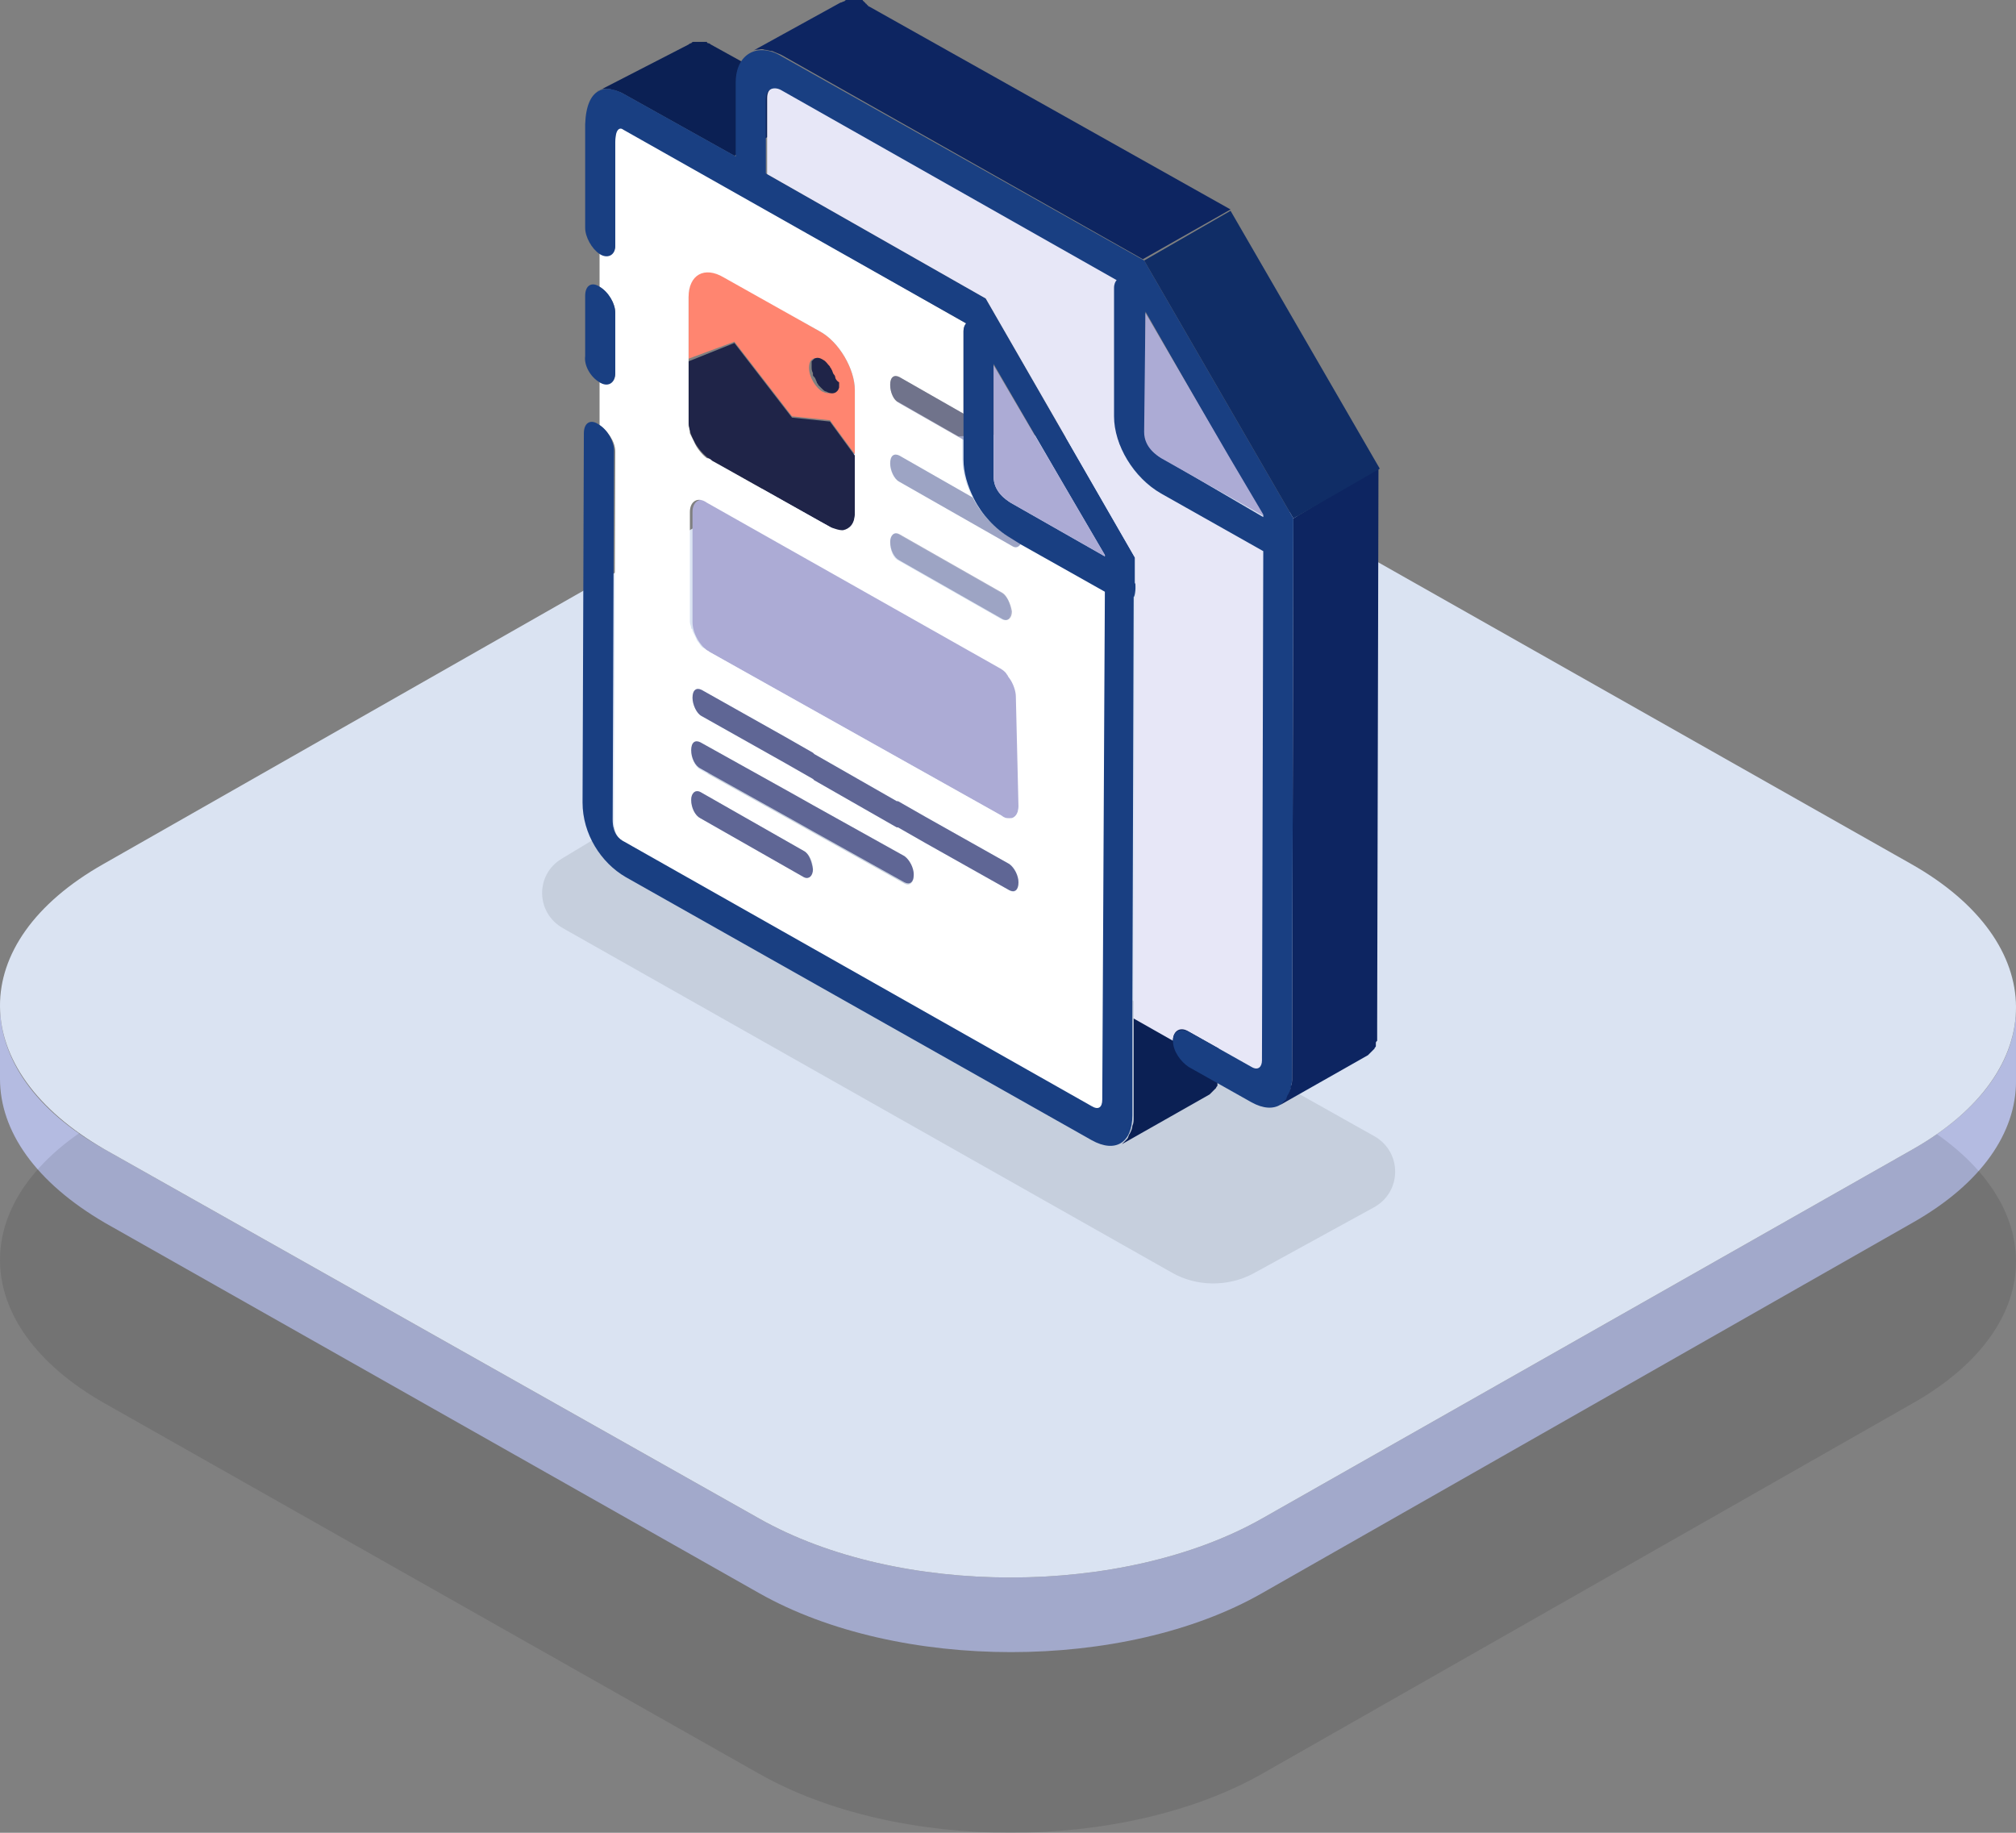
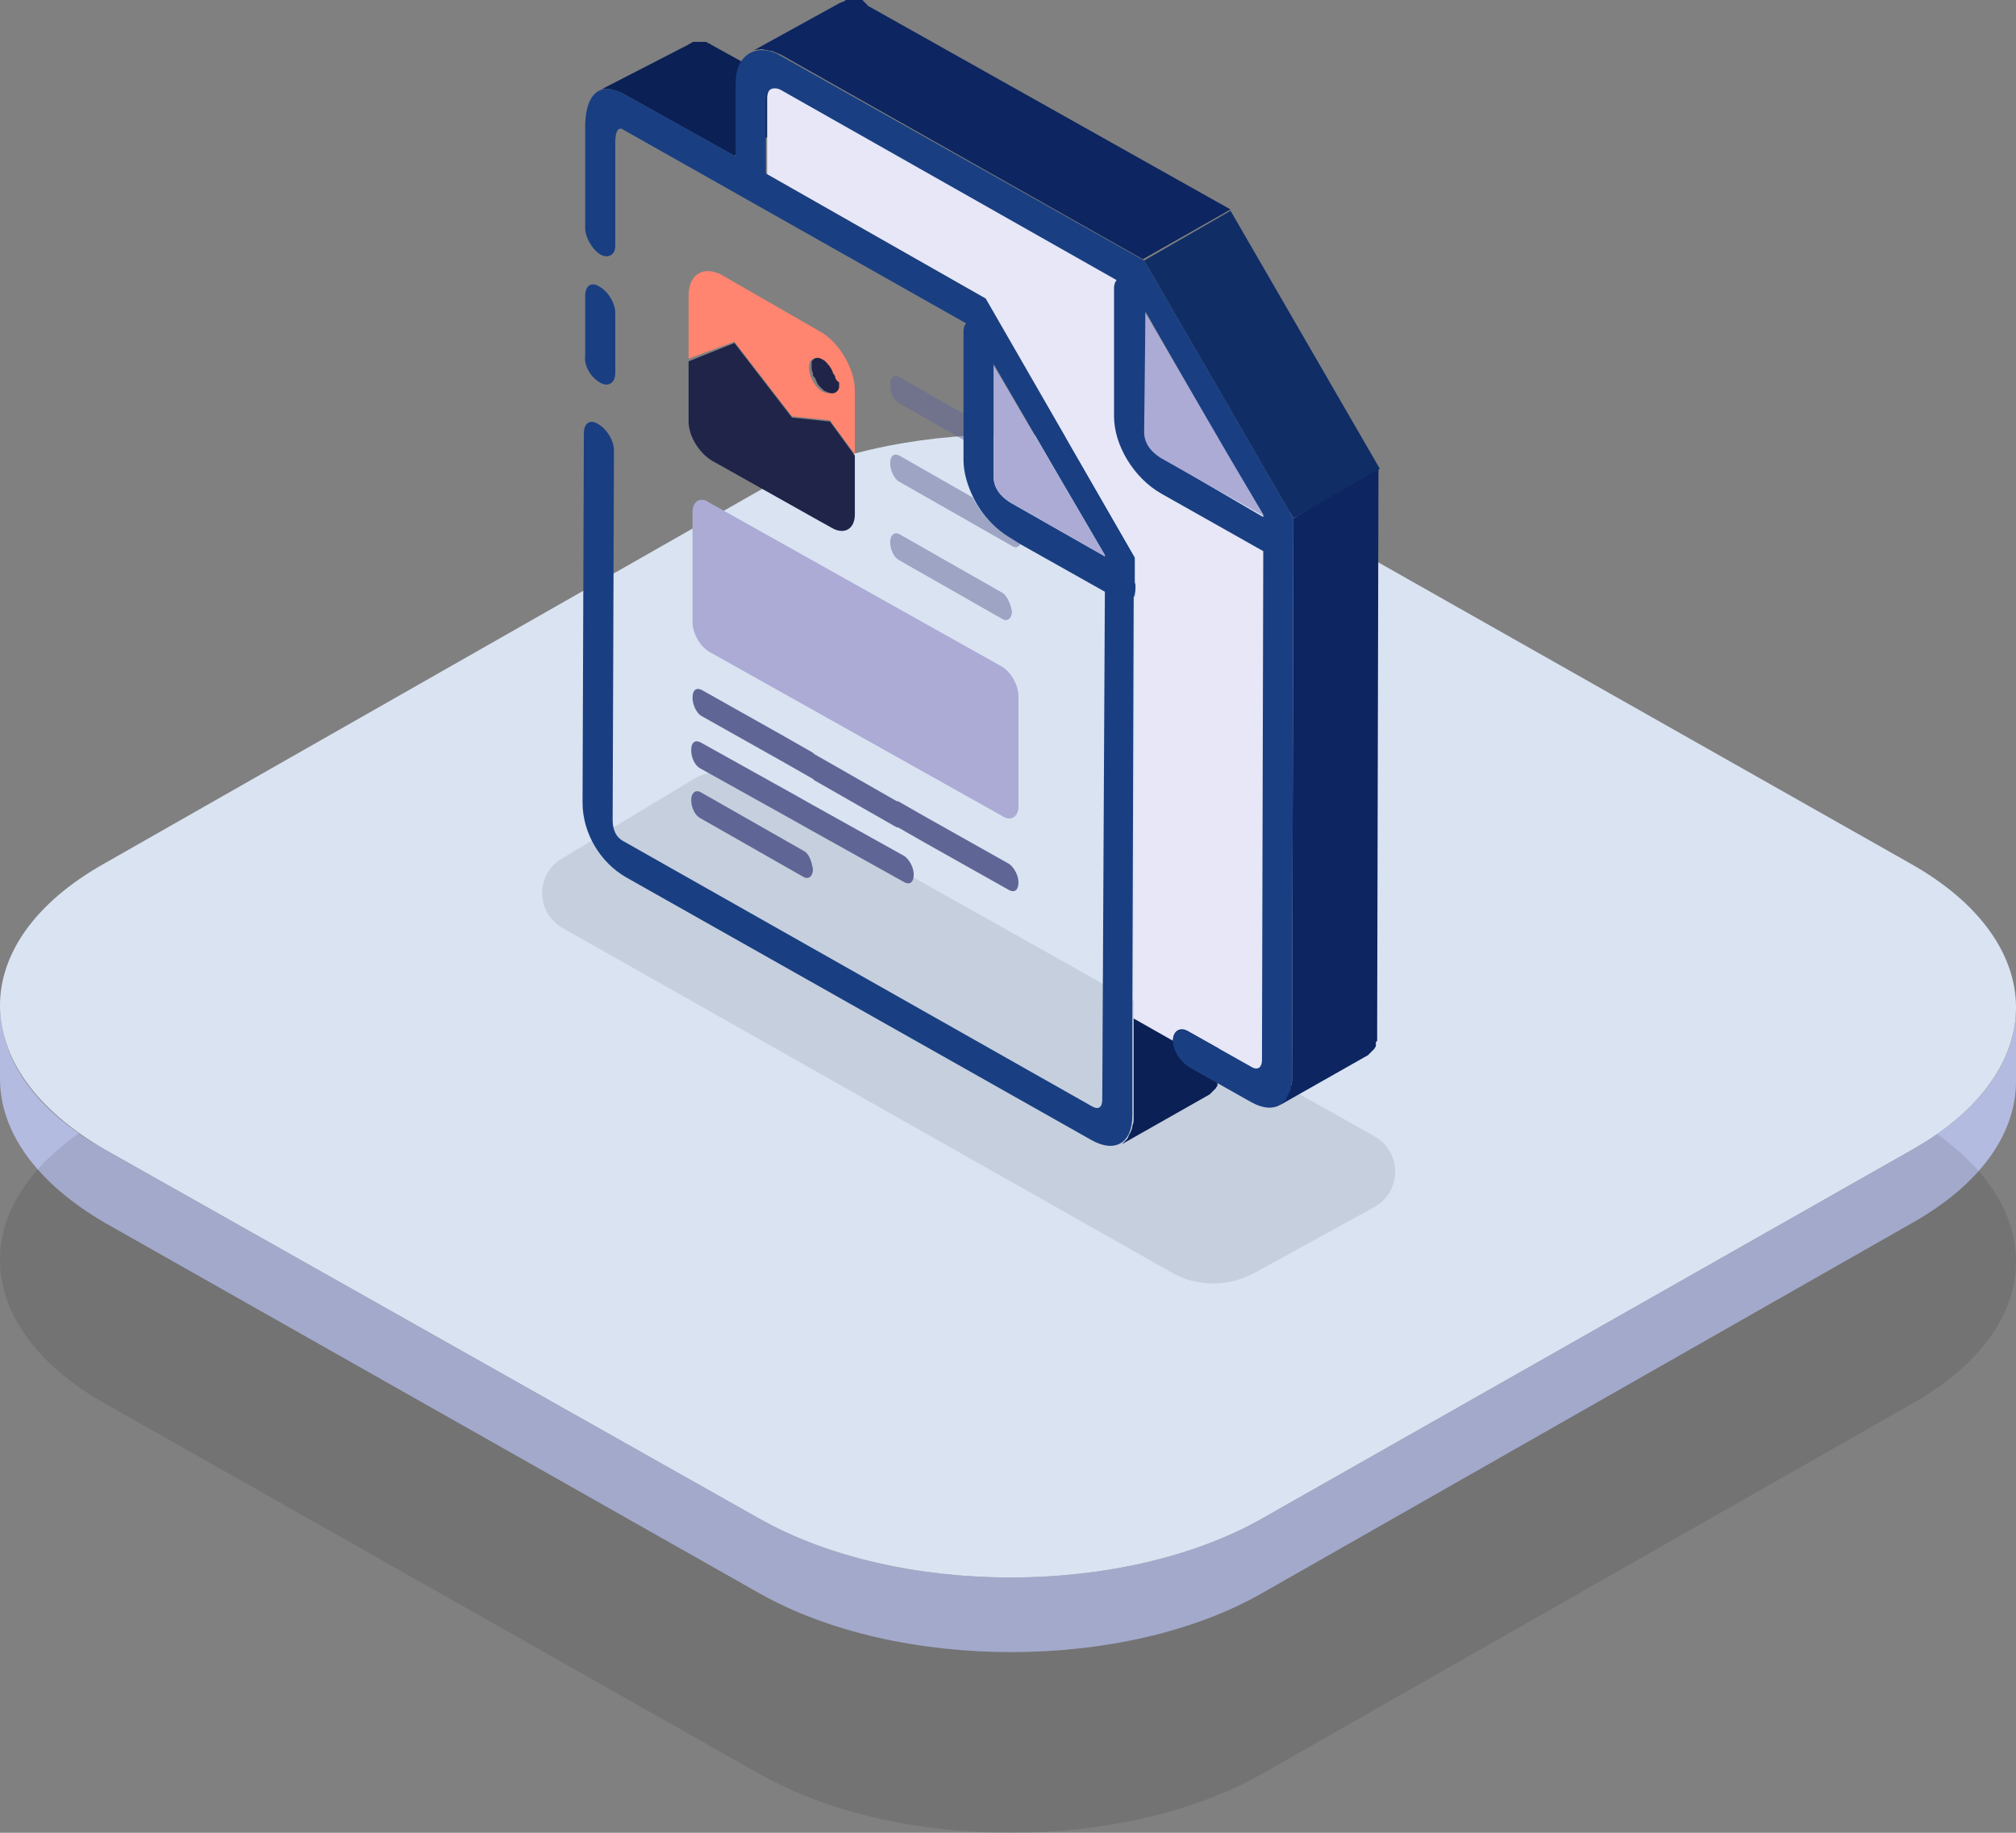
<svg xmlns="http://www.w3.org/2000/svg" version="1.1" id="Objects" x="0px" y="0px" viewBox="0 0 154 140" style="enable-background:new 0 0 154 140;" xml:space="preserve">
  <rect x="0" y="0" width="154" height="140" fill="#808080" stroke="none" />
  <style type="text/css">
	.st0{display:none;}
	.st1{display:inline;}
	.st2{fill:#081227;}
	.st3{fill:#0A1733;}
	.st4{display:inline;enable-background:new    ;}
	.st5{fill:#B4BBE1;}
	.st6{opacity:0.1;}
	.st7{fill:#DAE3F2;}
	.st8{opacity:0.1;fill:#111823;}
	.st9{fill:#FF8570;}
	.st10{fill:#1F2448;}
	.st11{fill:#ACABD5;}
	.st12{fill:#FFFFFF;}
	.st13{fill:#5F6695;}
	.st14{fill:#0B2054;}
	.st15{opacity:0.5;}
	.st16{fill:#193F82;}
	.st17{fill:#E7E7F7;}
	.st18{fill:#0D2561;}
	.st19{fill:#102D66;}
</style>
  <g class="st0">
    <g class="st1">
      <g>
        <g>
          <path class="st2" d="M-376.2,459.3c1,1.9,1.5,4.4,1.5,7.6c0,3.2-0.5,6.3-1.4,9.3c-1,3-2.3,5.7-4.1,8.1c-1.8,2.4-3.9,4.3-6.5,5.8      c-2.5,1.5-4.7,2-6.5,1.7c-1.8-0.3-3.2-1.4-4.2-3.3c-1-1.9-1.5-4.4-1.5-7.6c0-3.2,0.5-6.3,1.4-9.3c1-3,2.3-5.7,4.1-8.1      c1.8-2.4,3.9-4.3,6.4-5.8c2.5-1.5,4.7-2,6.5-1.7C-378.6,456.3-377.2,457.4-376.2,459.3z M-381.7,479.1c1.3-2.7,1.9-5.8,1.9-9.2      c0-3.4-0.7-5.8-2-7c-1.3-1.2-3-1.2-5,0c-2.1,1.2-3.8,3.2-5,5.9c-1.3,2.7-1.9,5.8-1.9,9.2c0,3.4,0.7,5.8,2,7c1.3,1.2,3,1.2,5,0      C-384.7,483.7-383,481.8-381.7,479.1" />
        </g>
        <g>
          <path class="st2" d="M-361.7,443.2c2.8-1.6,4.9-2,6.5-1.1c1.5,0.9,2.3,2.7,2.3,5.4c0,1.7-0.3,3.6-1,5.6c-0.7,2-1.6,4.1-2.7,6.3      c-1.1,2.2-2.3,4.3-3.6,6.4c-1.3,2.1-2.5,4-3.8,5.9l11.8-6.8l0,4.7l-18.8,10.8l0-4.2c1.7-2.5,3.3-5,4.8-7.5c1.6-2.5,3-4.8,4.2-7      c1.2-2.2,2.2-4.3,2.9-6.2c0.7-1.9,1.1-3.5,1.1-4.9c0-1.3-0.3-2.2-0.9-2.9c-0.6-0.6-1.6-0.5-3,0.3c-1.4,0.8-2.5,2-3.2,3.5      c-0.7,1.5-1.1,3-1.1,4.5l-4.8,2.8c0-2.3,0.5-4.5,1.3-6.5c0.8-2,1.9-3.8,3.3-5.4C-365,445.4-363.4,444.2-361.7,443.2z" />
        </g>
      </g>
    </g>
    <g class="st1">
      <g>
        <g>
          <path class="st2" d="M120.1,460.1c1,1.9,1.5,4.4,1.5,7.6c0,3.2-0.5,6.3-1.4,9.3c-1,3-2.3,5.7-4.1,8.1c-1.8,2.4-3.9,4.3-6.5,5.8      c-2.5,1.5-4.7,2-6.5,1.7c-1.8-0.3-3.2-1.4-4.2-3.3c-1-1.9-1.5-4.4-1.5-7.6c0-3.2,0.5-6.3,1.4-9.3c1-3,2.3-5.7,4.1-8.1      c1.8-2.4,3.9-4.3,6.5-5.8c2.5-1.5,4.7-2,6.5-1.7C117.7,457.1,119.1,458.2,120.1,460.1z M114.5,479.9c1.3-2.7,1.9-5.8,1.9-9.2      c0-3.4-0.7-5.8-2-7c-1.3-1.2-3-1.2-5-0.1c-2.1,1.2-3.8,3.2-5,5.9c-1.3,2.7-1.9,5.8-1.9,9.2c0,3.4,0.7,5.8,1.9,7      c1.3,1.2,3,1.2,5.1,0C111.6,484.6,113.3,482.6,114.5,479.9" />
        </g>
        <g>
          <path class="st2" d="M143.4,460l3.6-2.1l0,5l-3.6,2.1l0,5.8l-5,2.9l0-5.8l-13.4,7.8l0-4.6l12.7-28.3l5.6-3.3L143.4,460z       M138.7,462.7l0-14.2l-8.4,19.1L138.7,462.7" />
        </g>
      </g>
    </g>
    <g class="st1">
      <g>
        <g>
-           <path class="st2" d="M-133.8,337c1,1.9,1.5,4.4,1.5,7.6c0,3.2-0.5,6.3-1.4,9.3c-1,3-2.3,5.7-4.1,8.1c-1.8,2.4-3.9,4.3-6.5,5.8      c-2.5,1.5-4.7,2-6.5,1.7c-1.8-0.3-3.2-1.4-4.2-3.3c-1-1.9-1.5-4.4-1.5-7.6c0-3.2,0.5-6.3,1.4-9.3c1-3,2.3-5.7,4.1-8.1      c1.8-2.4,3.9-4.3,6.5-5.8c2.5-1.5,4.7-2,6.5-1.7C-136.2,334-134.8,335.1-133.8,337z M-139.4,356.8c1.3-2.7,1.9-5.8,1.9-9.2      c0-3.4-0.7-5.8-2-7c-1.3-1.2-3-1.2-5,0c-2.1,1.2-3.8,3.2-5,5.9c-1.3,2.7-1.9,5.8-1.9,9.2c0,3.4,0.7,5.8,2,7s3,1.2,5,0      C-142.3,361.5-140.7,359.5-139.4,356.8" />
+           <path class="st2" d="M-133.8,337c1,1.9,1.5,4.4,1.5,7.6c0,3.2-0.5,6.3-1.4,9.3c-1,3-2.3,5.7-4.1,8.1c-1.8,2.4-3.9,4.3-6.5,5.8      c-2.5,1.5-4.7,2-6.5,1.7c-1.8-0.3-3.2-1.4-4.2-3.3c-1-1.9-1.5-4.4-1.5-7.6c0-3.2,0.5-6.3,1.4-9.3c1-3,2.3-5.7,4.1-8.1      c1.8-2.4,3.9-4.3,6.5-5.8c2.5-1.5,4.7-2,6.5-1.7C-136.2,334-134.8,335.1-133.8,337M-139.4,356.8c1.3-2.7,1.9-5.8,1.9-9.2      c0-3.4-0.7-5.8-2-7c-1.3-1.2-3-1.2-5,0c-2.1,1.2-3.8,3.2-5,5.9c-1.3,2.7-1.9,5.8-1.9,9.2c0,3.4,0.7,5.8,2,7s3,1.2,5,0      C-142.3,361.5-140.7,359.5-139.4,356.8" />
        </g>
        <g>
          <path class="st2" d="M-119.1,320.8c1.9-1.1,3.4-1.6,4.7-1.6c1.3,0,2.3,0.5,2.9,1.3c0.7,0.9,1,2.1,1,3.6c0,1.8-0.4,3.5-1.3,5.2      c-0.8,1.7-1.9,3.1-3.1,4.2c1.5-0.5,2.8-0.4,3.7,0.4c1,0.8,1.5,2.2,1.5,4.3c0,1.7-0.4,3.5-1.1,5.4s-1.8,3.6-3.2,5.3      c-1.4,1.7-3.1,3.1-5.1,4.3c-1.8,1-3.4,1.6-4.9,1.7c-1.5,0.1-2.6-0.3-3.5-1.4c-0.9-1-1.4-2.7-1.4-4.9l4.9-2.8      c0,1.5,0.5,2.5,1.3,3.1c0.8,0.5,2,0.4,3.6-0.5c1.4-0.8,2.6-1.9,3.3-3.3c0.8-1.4,1.2-2.8,1.2-4.2c0-1.6-0.5-2.6-1.5-2.8      c-1-0.3-2.3,0.1-4,1l-2,1.2l0-4.7l2.1-1.2c1.3-0.8,2.4-1.8,3.3-3c0.9-1.2,1.3-2.5,1.3-3.9c0-1.2-0.3-1.9-1-2.2      c-0.7-0.3-1.6-0.1-2.7,0.5c-1.3,0.7-2.3,1.7-3,3c-0.7,1.3-1.1,2.6-1.2,3.9l-4.9,2.8c0.1-3,1-5.7,2.6-8.4      C-123.9,324.4-121.7,322.3-119.1,320.8z" />
        </g>
      </g>
    </g>
    <g class="st1">
      <g>
        <g>
          <path class="st2" d="M364.6,337.4c1,1.9,1.5,4.4,1.5,7.6c0,3.2-0.5,6.3-1.4,9.3c-1,3-2.3,5.7-4.1,8.1c-1.8,2.4-3.9,4.3-6.5,5.8      c-2.5,1.5-4.7,2-6.5,1.7c-1.8-0.3-3.2-1.4-4.2-3.3c-1-1.9-1.5-4.4-1.5-7.6c0-3.2,0.5-6.3,1.4-9.3c1-3,2.3-5.7,4.1-8.1      c1.8-2.4,3.9-4.3,6.5-5.8c2.5-1.5,4.7-2,6.5-1.7C362.3,334.4,363.7,335.5,364.6,337.4z M359.1,357.1c1.3-2.7,1.9-5.8,1.9-9.2      c0-3.4-0.7-5.8-2-7c-1.3-1.2-3-1.2-5,0c-2.1,1.2-3.8,3.2-5,5.9c-1.3,2.7-1.9,5.8-1.9,9.2c0,3.4,0.7,5.8,2,7c1.3,1.2,3,1.2,5,0      C356.1,361.8,357.8,359.9,359.1,357.1" />
        </g>
        <g>
          <path class="st2" d="M388.1,316.6l0,5l-11.4,6.6l-1.2,8c0.6-1,1.3-2.1,2.3-3.1c1-1,2.1-1.9,3.3-2.6c1.9-1.1,3.6-1.6,4.9-1.3      s2.3,1,3,2.2c0.7,1.2,1,2.8,1,4.7c0,2.2-0.4,4.4-1.2,6.5c-0.8,2.2-2,4.2-3.4,6c-1.5,1.8-3.2,3.3-5.1,4.4c-2,1.2-3.7,1.7-5.2,1.8      c-1.4,0-2.6-0.4-3.4-1.4c-0.8-0.9-1.3-2.3-1.4-4l4.9-2.8c0.2,1.1,0.8,1.9,1.7,2.2c0.9,0.3,2,0.1,3.4-0.7      c1.4-0.8,2.6-2.1,3.6-3.9c0.9-1.8,1.4-3.5,1.4-5.4c0-1.9-0.5-3.1-1.4-3.7c-0.9-0.6-2.1-0.4-3.5,0.4c-1.2,0.7-2.2,1.6-3,2.7      c-0.9,1.1-1.5,2.3-1.8,3.5l-4.8,2.8l2.3-19.2L388.1,316.6z" />
        </g>
      </g>
    </g>
    <g class="st1">
      <g>
        <g>
          <path class="st2" d="M-631.6,334.1c1,1.9,1.5,4.4,1.5,7.6c0,3.2-0.5,6.3-1.4,9.3c-1,3-2.3,5.7-4.1,8.1c-1.8,2.4-3.9,4.3-6.5,5.8      c-2.5,1.5-4.7,2-6.5,1.7c-1.8-0.3-3.2-1.4-4.2-3.3c-1-1.9-1.5-4.4-1.5-7.6c0-3.2,0.5-6.3,1.4-9.3c1-3,2.3-5.7,4.1-8.1      c1.8-2.4,3.9-4.3,6.5-5.8c2.5-1.5,4.7-2,6.5-1.7C-634,331.1-632.6,332.2-631.6,334.1z M-637.1,353.9c1.3-2.7,1.9-5.8,1.9-9.2      c0-3.4-0.7-5.8-2-7c-1.3-1.2-3-1.2-5-0.1c-2.1,1.2-3.8,3.2-5,5.9c-1.3,2.7-1.9,5.8-1.9,9.2c0,3.4,0.7,5.8,1.9,7      c1.3,1.2,3,1.2,5.1,0C-640.1,358.5-638.4,356.6-637.1,353.9" />
        </g>
        <g>
          <polygon class="st2" points="-617.6,318.8 -617.5,350.1 -622.7,353.1 -622.8,328.3 -627.3,332.1 -627.3,327.7 -620.7,320.6           " />
        </g>
      </g>
    </g>
  </g>
  <g class="st0">
    <g class="st1">
      <path class="st3" d="M-572.9,385.1c0.3,0.2,0.5,0.4,0.5,0.7l0,7.3c0,0.6-0.8,1-1.8,1l-12.7,0c-0.5,0-0.9-0.1-1.3-0.3    s-0.5-0.4-0.5-0.7c0-0.6,0.8-1,1.8-1l8.3,0l-13-7.5c-0.7-0.4-0.7-1.1,0-1.5c0.7-0.4,1.8-0.4,2.5,0l13,7.5l0-4.8c0-0.6,0.8-1,1.8-1    C-573.7,384.8-573.2,384.9-572.9,385.1z" />
    </g>
    <g class="st1">
      <path class="st3" d="M-536.4,394.5c1.7,1.1,1.7,2.8-0.1,3.8l-30.3,17.6c-1.4,0.8-3.6,1-5.5,0.5l-13.6-3.9    c-0.5-0.1-0.9-0.3-1.2-0.5c-1.9-1.1-1.9-2.8,0-3.9l1.7-1l-5.5-3.2c-2.6-1.5-2.6-3.9,0-5.4l2.5-1.5c0.7-0.4,1.8-0.4,2.5,0    c0.7,0.4,0.7,1.1,0,1.5l-2.5,1.5c-1.2,0.7-1.2,1.8,0,2.4l5.5,3.2l26.1-15.2c1.4-0.8,3.6-1.1,5.5-0.5l4.1,1.2l-10.9-6.3    c-1.2-0.7-3.1-0.7-4.2,0l-2.5,1.5c-0.7,0.4-1.8,0.4-2.5,0c-0.7-0.4-0.7-1.1,0-1.5l2.5-1.5c2.6-1.5,6.7-1.5,9.3,0l19.1,11    C-536.5,394.5-536.4,394.5-536.4,394.5z M-569.4,414.5l30.3-17.6c0.5-0.3,0.5-0.7,0-1c-0.1-0.1-0.2-0.1-0.3-0.1l-13.5-3.9    c-0.4-0.1-1-0.1-1.4,0.1l-30.3,17.6c-0.5,0.3-0.4,0.7,0.1,1c0.1,0,0.2,0.1,0.3,0.1l13.5,3.9C-570.3,414.8-569.7,414.7-569.4,414.5    " />
    </g>
  </g>
  <g class="st0">
    <g class="st4">
      <g>
        <path class="st3" d="M-302.4,514.6c1.3,0.7,1.3,2,0,2.7c-1.3,0.7-3.4,0.7-4.7,0s-1.3-2,0-2.7     C-305.8,513.8-303.7,513.8-302.4,514.6z" />
      </g>
      <g>
        <path class="st3" d="M-294.2,509.8c10.7,6.2,10.8,16.2,0.1,22.4c-10.6,6.2-28,6.2-38.7,0c-10.7-6.2-10.8-16.2-0.1-22.4     C-322.3,503.6-304.9,503.6-294.2,509.8z M-329.3,530.2c8.8,5.1,23,5.1,31.7,0c8.7-5.1,8.7-13.3-0.1-18.4c-8.8-5.1-23-5.1-31.7,0     C-338.1,516.9-338,525.1-329.3,530.2" />
      </g>
    </g>
    <g class="st1">
      <path class="st3" d="M-310.6,519.3c1,0.6,1,1.5,0,2l-10.5,6.1c-1,0.6-2.5,0.6-3.5,0c-1-0.6-1-1.5,0-2l10.5-6.1    C-313.1,518.8-311.5,518.8-310.6,519.3z" />
    </g>
  </g>
  <g class="st0">
    <g class="st1">
      <path class="st3" d="M-45.2,391.6c1.1,0.6,1.1,1.6,0,2.2c-1,0.6-2.7,0.6-3.8,0l-21.7-12.5l-27.2,15.8l27.4,15.8l14-8.1    c1-0.6,2.7-0.6,3.8,0c1,0.6,1.1,1.6,0,2.2l-15.9,9.2c-1,0.6-2.7,0.6-3.8,0l-31.2-18c-1-0.6-1.1-1.6,0-2.2l31-18    c1-0.6,2.7-0.6,3.8,0L-45.2,391.6z" />
    </g>
    <g class="st1">
      <path class="st3" d="M-37.3,399c0.5,0.3,0.8,0.7,0.8,1.1c0,0.9-1.2,1.6-2.7,1.6l-36.7,0c-0.7,0-1.4-0.2-1.9-0.5    c-0.5-0.3-0.8-0.7-0.8-1.1l-0.1-10.6c0-0.9,1.2-1.6,2.7-1.6c0.7,0,1.4,0.2,1.9,0.5c0.5,0.3,0.8,0.7,0.8,1.1l0.1,9.1l34,0    C-38.5,398.6-37.8,398.7-37.3,399z" />
    </g>
  </g>
  <g class="st0">
    <g class="st1">
      <path class="st3" d="M196.5,513.9c7.5,4.4,7.5,11.4,0.1,15.7c-7.4,4.3-19.6,4.3-27,0c-7.5-4.4-7.5-11.4-0.1-15.7    C176.9,509.6,189,509.6,196.5,513.9z M183.7,530.7c5.2,0,11.1-2,13.6-5.5c2.3-3.3,1-7.2-3.3-9.7c-0.3-0.1-0.5-0.3-0.8-0.4    c-5.2-2.6-12.4-2.9-18.2-0.9c-4.9,1.7-7.5,5-7.3,7.3c2.9-0.9,5.8-1.1,9-0.6c0.2-3.3,5-4.9,8.7-4.7c1.9,0.1,3.7,0.6,5,1.4    c1.3,0.8,2.2,1.8,2.4,2.9c0.3,2.1-2.2,4.9-8.1,5.1C185.6,527.3,185.2,529,183.7,530.7 M178.3,530.3c1.4,0.3,1,0.4,1.9-0.4    c2.1-1.9,1.6-4.3-1.1-5.8c-0.1-0.1-0.2-0.1-0.3-0.2c-2.8-1.5-7.2-1.5-10.3-0.2c-0.3,0.1-0.3,0.2-0.3,0.4c0.7,1.5,2.1,2.8,3.9,3.9    C173.9,529.1,175.9,529.9,178.3,530.3 M181.7,519c-1.7,1-1.7,2.6,0,3.5c1.7,1,4.4,1,6.1,0c1.7-1,1.7-2.6,0-3.5    C186.1,518,183.4,518,181.7,519" />
    </g>
    <g class="st1">
-       <path class="st3" d="M208.8,531.1c0.9,0.5,0.9,1.1,0,1.7c-2.2,1.3-4.5,2.6-6.7,3.9c-0.9,0.5-2,0.5-2.9,0c-0.6-0.3-1.2-0.7-1.7-1    c-2.6,0.6-5,1.2-7.6,1.8c0,0.4,0,0.9,0,1.3c0,0.8-0.7,1.2-2.1,1.2c-3.1,0-6.3,0-9.4,0c-0.7,0-1.2-0.1-1.5-0.3    c-0.4-0.2-0.5-0.5-0.5-0.9c0-0.4,0-0.8,0-1.3c0-0.1-0.1-0.2-0.2-0.2c-2.6-0.4-5-1-7.3-1.8c-0.5,0.3-1.1,0.6-1.5,0.9    c-0.7,0.5-1.6,0.7-2.7,0.5c-2.6-1.5-5.1-3-7.7-4.5c-0.4-0.6-0.1-1.1,0.8-1.6c0.5-0.3,1-0.6,1.4-0.8c-1.1-1.5-2.1-2.9-3.2-4.4    c-0.8,0-1.7,0-2.5,0c-0.6,0-1.1-0.1-1.4-0.3c-0.3-0.2-0.5-0.5-0.5-0.8c0-1.9,0-3.7,0-5.6c0-0.7,0.7-1.1,2-1.1c0.9,0,1.8,0,2.5,0    c1.1-1.5,2.1-2.9,3.1-4.4c-0.2-0.1-0.5-0.3-0.8-0.5c-0.2-0.1-0.4-0.2-0.6-0.3c-0.1,0-0.2-0.1-0.2-0.1c-0.7-0.4-0.9-0.9-0.6-1.5    c2.6-1.5,5.1-3,7.7-4.4c1-0.2,1.8-0.1,2.5,0.3c0.1,0,0.1,0.1,0.2,0.1c0.2,0.1,0.4,0.2,0.6,0.3c0.3,0.2,0.6,0.4,1,0.5    c0.4-0.1,0.7-0.2,1.1-0.3c1.9-0.6,3.8-1,5.9-1.4c0.4-0.1,0.6-0.1,0.5-0.4c0-0.4,0-0.9,0-1.3c0-0.6,0.8-1.1,1.9-1.1    c3.3,0,6.5,0,9.8,0c0.6,0,1,0.1,1.4,0.3c0.3,0.2,0.5,0.5,0.5,0.8c0,0.5,0,1,0,1.5c2.6,0.6,5.1,1.2,7.7,1.8c0.5-0.3,1.1-0.6,1.7-1    c1-0.6,2-0.6,3,0c1.1,0.6,2.2,1.3,3.3,1.9c1.1,0.6,2.2,1.3,3.3,1.9c1,0.6,1,1.2,0,1.7c-0.6,0.3-1.2,0.7-1.7,1    c1.1,1.5,2.1,2.9,3.2,4.4c0.7,0,1.5,0,2.4,0c0.7,0,1.2,0.1,1.5,0.3c0.3,0.2,0.5,0.5,0.5,0.9c0,1.8,0,3.7,0,5.5    c0,0.8-0.7,1.2-2,1.2c-0.9,0-1.7,0-2.4,0c-1.1,1.5-2.1,2.9-3.1,4.4c0.3,0.2,0.7,0.4,1.1,0.6C208.4,530.9,208.6,531,208.8,531.1z     M200.6,534.5c1.5-0.9,2.9-1.7,4.3-2.5c-0.6-0.4-1.1-0.7-1.5-1c-0.8-0.5-0.9-1-0.3-1.5c1.8-1.5,2.9-3.2,3.6-5    c0.2-0.7,0.9-0.9,2-0.9c0.7,0,1.5,0,2.1,0c0-1.2,0-2.4,0-3.6c-0.5,0-1.1,0-1.7,0c-0.9,0-1.5-0.1-1.9-0.3c-0.3-0.2-0.5-0.5-0.6-0.9    c-0.6-1.7-1.8-3.2-3.4-4.7c-0.8-0.7-0.7-1.1,0.3-1.7c0.5-0.3,1-0.6,1.4-0.8c-1.5-0.9-2.9-1.7-4.4-2.5c-0.5,0.3-1,0.6-1.5,0.9    c-0.9,0.5-1.7,0.6-2.8,0.2c-2.6-1-5.4-1.7-8.4-2c-0.6-0.1-1-0.2-1.2-0.3c-0.4-0.2-0.5-0.5-0.5-0.9c0-0.4,0-0.8,0-1.1    c-2.1,0-4.2,0-6.2,0c0,0.4,0,0.8,0,1.2c0,0.7-0.5,1.1-1.7,1.2c-3.1,0.4-5.9,1.1-8.5,2.1c-0.9,0.4-1.8,0.3-2.6-0.2    c-0.2-0.1-0.4-0.2-0.6-0.3c-0.3-0.2-0.6-0.4-1-0.6c-1.5,0.9-2.9,1.7-4.4,2.5c0.3,0.2,0.7,0.4,1,0.6c0.2,0.1,0.4,0.2,0.6,0.3    c0.8,0.4,0.9,0.9,0.3,1.5c-1.8,1.5-2.9,3.2-3.6,5c-0.2,0.6-0.9,0.9-2,0.9c-0.7,0-1.5,0-2.1,0c0,1.2,0,2.4,0,3.6c0.6,0,1.3,0,2,0    c0.7,0,1.2,0.1,1.6,0.3c0.3,0.2,0.5,0.4,0.6,0.7c0.6,1.8,1.8,3.4,3.6,4.9c0.7,0.6,0.6,1.1-0.3,1.6c-0.5,0.3-1,0.6-1.5,0.9    c1.5,0.9,2.9,1.7,4.4,2.5c0.6-0.3,1.1-0.6,1.6-0.9c0.8-0.4,1.6-0.5,2.5-0.2c2.7,1,5.5,1.7,8.7,2.1c0.5,0.1,0.9,0.2,1.1,0.3    c0.3,0.2,0.5,0.5,0.5,0.9c0,0.4,0,0.9,0,1.2c2.1,0,4.1,0,6.2,0c0-0.3,0-0.7,0-1.1c0-0.8,0.4-1.2,1.9-1.3c3-0.4,5.8-1,8.3-2    c1-0.4,1.9-0.3,2.8,0.2c0.2,0.1,0.3,0.2,0.5,0.3C200,534.1,200.3,534.3,200.6,534.5 M197.4,535.7    C197.4,535.7,197.4,535.7,197.4,535.7C197.4,535.7,197.4,535.7,197.4,535.7" />
-     </g>
+       </g>
  </g>
  <g class="st0">
    <g class="st1">
      <path class="st3" d="M456.3,398.6c0.9,0.5,1.2,1,0.8,1.7c-3.6,2.1-7.3,4.2-10.9,6.3c-0.7,0.2-1.4,0.3-2.1,0    c-0.1-0.1-0.3-0.1-0.4-0.2c-0.7-0.4-0.8-1.1,0-1.6c0.5-0.3,1.1-0.6,1.6-0.9c1.6-0.9,3.2-1.9,4.9-2.8c0.1-0.1,0.2-0.1,0.4-0.3    c-0.3,0-0.5,0-0.7,0c-5.7,0-11.4,0-17,0c-0.8,0-1.4-0.1-1.8-0.3c-0.4-0.2-0.6-0.6-0.6-1c0-1.1,0-2.2,0-3.3c-0.2,0-0.4,0.1-0.6,0.1    c-7.2,0-14.4,0-21.6,0c-0.6,0-1.2,0-1.6-0.3c-0.6-0.4-0.8-0.7-0.6-1.2c0.2-0.5,0.8-0.7,1.6-0.8c0.2,0,0.4,0,0.6,0    c7.9,0,15.8,0,23.8,0c0.8,0,1.4,0.1,1.8,0.3c0.4,0.2,0.6,0.6,0.6,1c0,1.1,0,2.2,0,3.3c5.4,0,10.8,0,16.1-0.1    c-0.1,0-0.2-0.1-0.3-0.2c-1.2-0.7-2.5-1.4-3.8-2.2c-0.9-0.5-1.9-1.1-2.8-1.6c-1-0.6-0.7-1.6,0.6-1.9c0.9-0.2,1.6,0,2.3,0.3    c0.6,0.3,1.1,0.6,1.7,1c0.7,0.4,1.5,0.8,2.2,1.3c1.1,0.7,2.3,1.3,3.4,2C454.6,397.6,455.5,398.1,456.3,398.6z" />
    </g>
    <g class="st1">
      <path class="st3" d="M426.8,377.3c0.6,0.8,0.5,1.1-0.6,1.7c-9.3,5.4-18.6,10.8-28,16.3c-0.2,0.1-0.3,0.2-0.5,0.3    c0.2,0.1,0.3,0.2,0.5,0.3c10.5,6.1,21,12.1,31.5,18.2c0.2,0.1,0.5,0.3,0.6,0.4c0.5,0.5,0.3,1-0.4,1.4c-0.7,0.3-1.6,0.4-2.4,0.1    c-0.2-0.1-0.4-0.2-0.6-0.3c-11-6.4-22.1-12.7-33.1-19.1c-1.2-0.7-1.2-1.3,0-1.9c9.9-5.7,19.7-11.5,29.6-17.2    c1.1-0.6,1.6-0.7,3-0.3C426.6,377.2,426.7,377.3,426.8,377.3z" />
    </g>
  </g>
  <g>
    <path class="st5" d="M146.1,87.8L96.4,116c-10.6,6-27.8,6-38.4,0L8,87.8c-5.4-3-8-7-8-11l0,5.6c0,4,2.7,7.9,8,11l50,28.3   c10.6,6,27.9,6,38.4,0l49.7-28.3c5.3-3,7.9-6.9,7.9-10.8l0-5.6C154,80.9,151.4,84.8,146.1,87.8z" />
    <path class="st6" d="M146,85.4c10.6,6,10.7,15.8,0.1,21.8l-49.7,28.3c-10.6,6-27.8,6-38.4,0L8,107.2c-10.6-6-10.7-15.8-0.1-21.8   l49.7-28.3c10.6-6,27.8-6,38.4,0L146,85.4z" />
    <path class="st7" d="M146,66c10.6,6,10.7,15.8,0.1,21.8L96.4,116c-10.6,6-27.8,6-38.4,0L8,87.8C-2.6,81.7-2.7,72,7.9,66l49.7-28.3   c10.6-6,27.8-6,38.4,0L146,66z" />
    <g>
      <path class="st8" d="M95.7,97.3l9.3-5.1c2.1-1.2,2.1-4.2,0-5.4L56.2,59.4c-1-0.6-2.2-0.5-3.2,0.1l-10.1,6.1c-2,1.2-2,4.1,0.1,5.3    l46.5,26.3C91.4,98.3,93.8,98.3,95.7,97.3z" />
      <g>
        <g>
          <g>
            <path class="st9" d="M62.6,25.3c1.5,0.8,2.7,2.9,2.7,4.5l0,4.9l-1.9-2.6l-2.9-0.3l-4.4-5.7l-3.5,1.3l0-4.8       c0-1.7,1.2-2.4,2.7-1.5L62.6,25.3z M62.8,29.9c0.6,0.3,1,0.1,1-0.6c0-0.7-0.5-1.4-1-1.8c-0.6-0.3-1-0.1-1,0.6       C61.8,28.8,62.3,29.6,62.8,29.9" />
          </g>
          <g>
            <path class="st10" d="M56.1,26.2l4.4,5.7l2.9,0.3l1.9,2.6l0,4.5c0,1.1-0.8,1.6-1.8,1l-0.9-0.5l-7.3-4.1l-0.9-0.5       c-1-0.6-1.8-1.9-1.8-3l0-1l0-3.6L56.1,26.2z" />
          </g>
          <g>
            <path class="st10" d="M63.8,28.8C63.8,28.8,63.8,28.8,63.8,28.8c0-0.1-0.1-0.2-0.1-0.2c-0.1-0.1-0.1-0.3-0.2-0.4       c0-0.1-0.1-0.1-0.1-0.2c-0.2-0.2-0.3-0.4-0.5-0.5c-0.3-0.2-0.5-0.2-0.7-0.1c0,0-0.1,0.1-0.1,0.1c0,0-0.1,0.1-0.1,0.1       c0,0,0,0.1,0,0.1c0,0.1,0,0.2,0,0.3c0,0.2,0,0.3,0.1,0.5c0,0,0,0,0,0.1c0,0.1,0,0.1,0.1,0.2c0.1,0.1,0.1,0.2,0.2,0.4       c0,0.1,0.1,0.1,0.1,0.2c0.1,0.1,0.2,0.2,0.3,0.3c0,0,0,0,0,0c0.1,0.1,0.2,0.2,0.3,0.2c0.5,0.3,0.9,0.1,1-0.3c0-0.1,0-0.2,0-0.3       c0,0,0-0.1,0-0.1C63.9,29.1,63.8,28.9,63.8,28.8z" />
          </g>
        </g>
        <g>
          <path class="st11" d="M76.5,50.9c0.7,0.4,1.3,1.4,1.3,2.3l0,8.4c0,0.8-0.6,1.2-1.3,0.7L54.2,49.8c-0.7-0.4-1.3-1.4-1.3-2.3      l0-8.4c0-0.8,0.6-1.2,1.3-0.7L76.5,50.9z" />
        </g>
        <g>
-           <path class="st12" d="M78,41.5c-0.1,0.3-0.4,0.4-0.7,0.2l-8.6-4.9C68.3,36.6,68,36,68,35.4c0-0.6,0.3-0.8,0.7-0.6l5.6,3.2      c-0.5-0.9-0.8-2-0.8-3l0-1.5l-4.9-2.8C68.3,30.6,68,30,68,29.4c0-0.6,0.3-0.8,0.7-0.6l4.9,2.8l0-6.3c0-0.3,0.1-0.4,0.2-0.6      L47.6,9.8c-0.2-0.1-0.6-0.3-0.6,1l0,7.9c0,0.7-0.5,1-1.2,0.6l0,2.6c0.6,0.4,1.2,1.2,1.2,2l0,4.6c0,0.7-0.5,1-1.2,0.7l0,3.3      c0.6,0.4,1.2,1.2,1.2,2l-0.1,28.2c0,1.2,0.5,1.5,1,1.8l35.6,20.1c0.5,0.3,0.8,0,0.8-0.5l0.1-38.9L78,41.5z M68.6,40.8l7.9,4.5      c0.4,0.2,0.7,0.8,0.7,1.4c0,0.6-0.3,0.8-0.7,0.6l-7.9-4.5C68.2,42.6,68,42,68,41.4C68,40.9,68.3,40.6,68.6,40.8 M52.6,32.5      c0-0.1,0-0.3,0-0.4l0-1l0-0.3l0-3.3v0l0-4.8c0-1.7,1.2-2.4,2.7-1.5l7.3,4.1c1.5,0.8,2.7,2.9,2.7,4.5l0,4.9l0,0l0,4.5      c0,0.8-0.4,1.2-0.9,1.3c0,0-0.1,0-0.1,0c-0.2,0-0.5-0.1-0.8-0.2l-0.9-0.5l-7.3-4.1l-0.9-0.5c-0.1-0.1-0.2-0.2-0.4-0.2      c-0.4-0.3-0.8-0.8-1-1.3c-0.1-0.2-0.2-0.4-0.3-0.6C52.7,32.8,52.6,32.6,52.6,32.5 M61.4,67l-7.9-4.5c-0.4-0.2-0.7-0.8-0.7-1.4      c0-0.5,0.3-0.8,0.7-0.6l7.9,4.5c0.4,0.2,0.7,0.8,0.7,1.4C62,66.9,61.7,67.2,61.4,67 M69.1,67.5l-7-3.9l-1.6-0.9l-7-3.9      c-0.4-0.2-0.7-0.9-0.7-1.4c0-0.6,0.3-0.8,0.7-0.6l7,3.9l1.6,0.9l7,3.9c0.4,0.2,0.7,0.9,0.7,1.4C69.8,67.4,69.5,67.7,69.1,67.5       M77.1,68l-6.4-3.6l-2.1-1.2l-0.1,0l-6.3-3.6l-0.1-0.1l-2.1-1.2l-6.4-3.6c-0.4-0.2-0.7-0.9-0.7-1.4c0-0.6,0.3-0.8,0.7-0.6      l6.4,3.6l2.1,1.2l0.1,0.1l6.3,3.6l0.1,0l2.1,1.2l6.4,3.6c0.4,0.2,0.7,0.9,0.7,1.4C77.8,68,77.5,68.3,77.1,68 M77.8,61.6      c0,0.5-0.2,0.8-0.5,0.9c0,0-0.1,0-0.1,0c-0.1,0-0.1,0-0.2,0c0,0-0.1,0-0.1,0c-0.1,0-0.3-0.1-0.4-0.2L54.2,49.8      c-0.1-0.1-0.2-0.1-0.3-0.2c-0.1-0.1-0.2-0.1-0.3-0.2c-0.1-0.1-0.2-0.3-0.3-0.4c0,0-0.1-0.1-0.1-0.2c-0.1-0.2-0.2-0.4-0.3-0.6      c0-0.1,0-0.1-0.1-0.2c0-0.2-0.1-0.3-0.1-0.5l0-8.4c0-0.8,0.6-1.2,1.3-0.7l22.3,12.6c0.2,0.1,0.5,0.3,0.6,0.5      c0.1,0.1,0.1,0.2,0.2,0.3c0.3,0.4,0.5,1,0.5,1.4L77.8,61.6" />
-         </g>
+           </g>
        <g>
          <path class="st13" d="M77.1,66l-6.4-3.6l-2.1-1.2l-0.1,0l-6.3-3.6l-0.1-0.1L60,56.3l-6.4-3.6c-0.4-0.2-0.7,0-0.7,0.6      c0,0.5,0.3,1.2,0.7,1.4l6.4,3.6l2.1,1.2l0.1,0.1l6.3,3.6l0.1,0l2.1,1.2l6.4,3.6c0.4,0.2,0.7,0,0.7-0.6      C77.8,66.9,77.5,66.3,77.1,66z" />
          <path class="st13" d="M61.4,65l-7.9-4.5c-0.4-0.2-0.7,0.1-0.7,0.6c0,0.6,0.3,1.2,0.7,1.4l7.9,4.5c0.4,0.2,0.7-0.1,0.7-0.6      C62,65.8,61.8,65.2,61.4,65z" />
          <path class="st13" d="M69.1,65.4l-7-3.9l-1.6-0.9l-7-3.9c-0.4-0.2-0.7,0-0.7,0.6c0,0.6,0.3,1.2,0.7,1.4l7,3.9l1.6,0.9l7,3.9      c0.4,0.2,0.7,0,0.7-0.6C69.8,66.3,69.5,65.7,69.1,65.4z" />
        </g>
        <path class="st14" d="M86.6,77.8l0,7.5c0,0.3,0,0.5-0.1,0.7c0,0,0,0,0,0c0,0.2-0.1,0.4-0.2,0.6c0,0,0,0,0,0     c-0.1,0.1-0.1,0.3-0.2,0.4c0,0-0.1,0.1-0.1,0.1c-0.1,0.1-0.2,0.2-0.3,0.3c0,0,0,0,0,0l0,0c0,0,0,0,0,0l6.7-3.8     c0.1-0.1,0.2-0.2,0.3-0.3c0,0,0.1-0.1,0.1-0.1c0,0,0.1-0.1,0.1-0.1c0-0.1,0.1-0.1,0.1-0.2c0,0,0,0,0-0.1c0,0,0,0,0,0     c0,0,0-0.1,0-0.1c0-0.1,0-0.1,0.1-0.2c0-0.1,0-0.1,0-0.2c0,0,0-0.1,0-0.1c0,0,0,0,0,0c0,0,0,0,0,0c0-0.1,0-0.1,0-0.2     c0-0.1,0-0.1,0-0.2c0-0.1,0-0.1,0-0.2c0-0.1,0-0.1,0-0.2c0,0,0,0,0,0l0-7.5L86.6,77.8z" />
        <path class="st14" d="M54.3,3.4C54.3,3.4,54.2,3.4,54.3,3.4c-0.1-0.1-0.2-0.1-0.2-0.1c0,0-0.1,0-0.1-0.1c0,0-0.1,0-0.1,0     c0,0-0.1,0-0.1,0c0,0,0,0,0,0c0,0,0,0,0,0c0,0-0.1,0-0.1,0c0,0-0.1,0-0.1,0c0,0-0.1,0-0.1,0c0,0-0.1,0-0.1,0c0,0,0,0,0,0     c0,0,0,0,0,0c0,0-0.1,0-0.1,0c0,0-0.1,0-0.1,0c0,0-0.1,0-0.1,0c0,0-0.1,0-0.1,0c0,0,0,0,0,0c0,0,0,0,0,0c-0.1,0-0.1,0-0.2,0.1     c-0.1,0-0.2,0.1-0.2,0.1L45.6,7c0.1-0.1,0.3-0.1,0.4-0.2c0,0,0,0,0,0c0.2,0,0.3,0,0.5,0c0,0,0,0,0,0c0.2,0,0.3,0.1,0.5,0.1     c0,0,0,0,0,0c0.2,0.1,0.3,0.1,0.5,0.2l8.6,4.8l6.7-3.8L54.3,3.4z" />
        <g class="st15">
          <path class="st13" d="M76.6,45.3l-7.9-4.5c-0.4-0.2-0.7,0.1-0.7,0.6c0,0.6,0.3,1.2,0.7,1.4l7.9,4.5c0.4,0.2,0.7-0.1,0.7-0.6      C77.2,46.1,76.9,45.5,76.6,45.3z" />
          <path class="st13" d="M77.1,41c-1.2-0.7-2.2-1.8-2.8-3l-5.6-3.2c-0.4-0.2-0.7,0-0.7,0.6c0,0.5,0.3,1.2,0.7,1.4l8.6,4.9      c0.3,0.2,0.5,0.1,0.7-0.2L77.1,41z" />
          <path class="st13" d="M68.7,30.8l4.9,2.8l0-2l-4.9-2.8c-0.4-0.2-0.7,0-0.7,0.6C68,30,68.3,30.6,68.7,30.8z" />
        </g>
        <g>
          <path class="st16" d="M45.8,29.2c0.6,0.4,1.2,0.1,1.2-0.7l0-4.6c0-0.7-0.5-1.6-1.2-2c-0.6-0.4-1.1-0.1-1.1,0.7l0,4.6      C44.6,27.9,45.1,28.8,45.8,29.2z" />
          <path class="st16" d="M86.7,44.5l0-1.9L75.3,22.8l-16.7-9.5l-2.3-1.3l-8.6-4.8c-1.4-0.8-2.9-0.6-3,2.3l0,7.9      c0,0.7,0.5,1.6,1.1,2c0.6,0.4,1.2,0.1,1.2-0.6l0-7.9c0-1.3,0.5-1.1,0.6-1l26.2,14.8c-0.1,0.1-0.2,0.3-0.2,0.6l0,6.3l0,2l0,1.5      c0,1,0.3,2,0.8,3c0.6,1.2,1.6,2.3,2.8,3l0.8,0.5l6.4,3.6L84.2,84c0,0.6-0.3,0.8-0.8,0.5L47.7,64.3c-0.4-0.2-0.9-0.6-0.9-1.7      l0.1-28.2c0-0.7-0.5-1.6-1.2-2c-0.6-0.4-1.1-0.1-1.1,0.7l-0.1,28.2c0,2.4,1.4,4.6,3.3,5.7l35.6,20.1c1.8,1,3.1,0.2,3.1-1.9      l0-7.5l0.1-32.1C86.7,45.6,86.8,44.7,86.7,44.5z M84.4,42.5l-7.2-4.1c-0.3-0.2-1.3-0.8-1.3-2l0-8.5l0-0.1l5.4,9.3l3.1,5.3      L84.4,42.5z" />
        </g>
        <path class="st11" d="M75.9,27.9l5.4,9.2l3.1,5.3l0,0.1l-7.2-4.1c-0.3-0.2-1.3-0.8-1.3-2L75.9,27.9z" />
        <path class="st17" d="M88.7,37.7l7.8,4.4L96.4,81c0,0.6-0.3,0.8-0.8,0.5l-4.8-2.7c-0.6-0.4-1.2-0.1-1.2,0.7l-3-1.7l0.1-32.1     c0.1-0.1,0.1-1,0-1.2l0-1.9L75.3,22.8l-16.7-9.5l0-5.8c0-0.9,0.7-1,1.2-0.7l25.6,14.5c-0.1,0.1-0.2,0.3-0.2,0.6l0,9.8     C85.1,34.1,86.6,36.6,88.7,37.7z" />
        <g>
          <path class="st16" d="M87.4,19.9l11.4,19.7l-0.1,42.7c0,2-1.3,2.9-3.1,1.9l-4.8-2.7c-0.6-0.4-1.2-1.2-1.2-2c0-0.7,0.5-1,1.2-0.7      l4.8,2.7c0.5,0.3,0.8,0,0.8-0.5l0.1-38.9l-7.8-4.4c-2.1-1.2-3.6-3.7-3.6-5.9l0-9.8c0-0.3,0.1-0.5,0.2-0.6L59.7,6.9      c-0.5-0.3-1.2-0.2-1.2,0.7l0,5.8l-2.3-1.3l0-5.8c0-2.2,1.7-3.1,3.5-2L87.4,19.9z M96.5,39.5l0-0.1l-2.6-4.4l-6.4-11.2l0,0.1      l0,9.1c0,1.2,1,1.9,1.3,2L96.5,39.5" />
        </g>
        <path class="st11" d="M87.5,23.9l6.4,11l2.6,4.4l0,0.1l-7.8-4.4c-0.3-0.2-1.3-0.8-1.3-2L87.5,23.9z" />
        <path class="st18" d="M98.8,39.6l-0.1,42.7c0,0.3,0,0.5-0.1,0.7c0,0,0,0,0,0c0,0.2-0.1,0.4-0.2,0.6c0,0,0,0,0,0     c-0.1,0.1-0.1,0.3-0.2,0.4c0,0-0.1,0.1-0.1,0.1c-0.1,0.1-0.2,0.2-0.3,0.3c0,0,0,0,0,0l0,0c0,0,0,0,0,0l6.7-3.8     c0.1-0.1,0.2-0.2,0.3-0.3c0,0,0.1-0.1,0.1-0.1c0,0,0.1-0.1,0.1-0.1c0-0.1,0.1-0.1,0.1-0.2c0,0,0,0,0-0.1c0,0,0,0,0,0     c0,0,0-0.1,0-0.1c0-0.1,0-0.1,0.1-0.2c0-0.1,0-0.1,0-0.2c0,0,0-0.1,0-0.1c0,0,0,0,0,0c0,0,0,0,0,0c0-0.1,0-0.1,0-0.2     c0-0.1,0-0.1,0-0.2c0-0.1,0-0.1,0-0.2c0-0.1,0-0.1,0-0.2c0,0,0,0,0,0l0.1-42.7L98.8,39.6z" />
        <path class="st18" d="M66.4,0.5c0,0-0.1,0-0.1-0.1c0,0-0.1,0-0.1-0.1c0,0-0.1,0-0.1-0.1c0,0-0.1,0-0.1-0.1c0,0-0.1,0-0.1-0.1     c0,0,0,0,0,0c0,0,0,0,0,0c0,0-0.1,0-0.1,0c0,0-0.1,0-0.1,0c0,0-0.1,0-0.1,0c-0.1,0-0.1,0-0.2,0c0,0-0.1,0-0.1,0c0,0,0,0,0,0     c0,0,0,0,0,0c-0.1,0-0.1,0-0.2,0c-0.1,0-0.1,0-0.2,0c-0.1,0-0.1,0-0.2,0c0,0,0,0,0,0c0,0,0,0,0,0c-0.1,0-0.1,0-0.2,0.1     c-0.1,0-0.2,0.1-0.3,0.1L57.3,4c0.2-0.1,0.3-0.2,0.5-0.2c0,0,0,0,0,0c0.2,0,0.4-0.1,0.6,0c0,0,0,0,0,0c0.2,0,0.4,0.1,0.6,0.1     c0,0,0,0,0,0c0.2,0.1,0.5,0.2,0.7,0.3l27.6,15.6l6.7-3.8L66.4,0.5z" />
        <g>
          <polygon class="st19" points="87.4,19.9 94,16.1 105.4,35.8 98.8,39.6     " />
        </g>
      </g>
    </g>
  </g>
</svg>